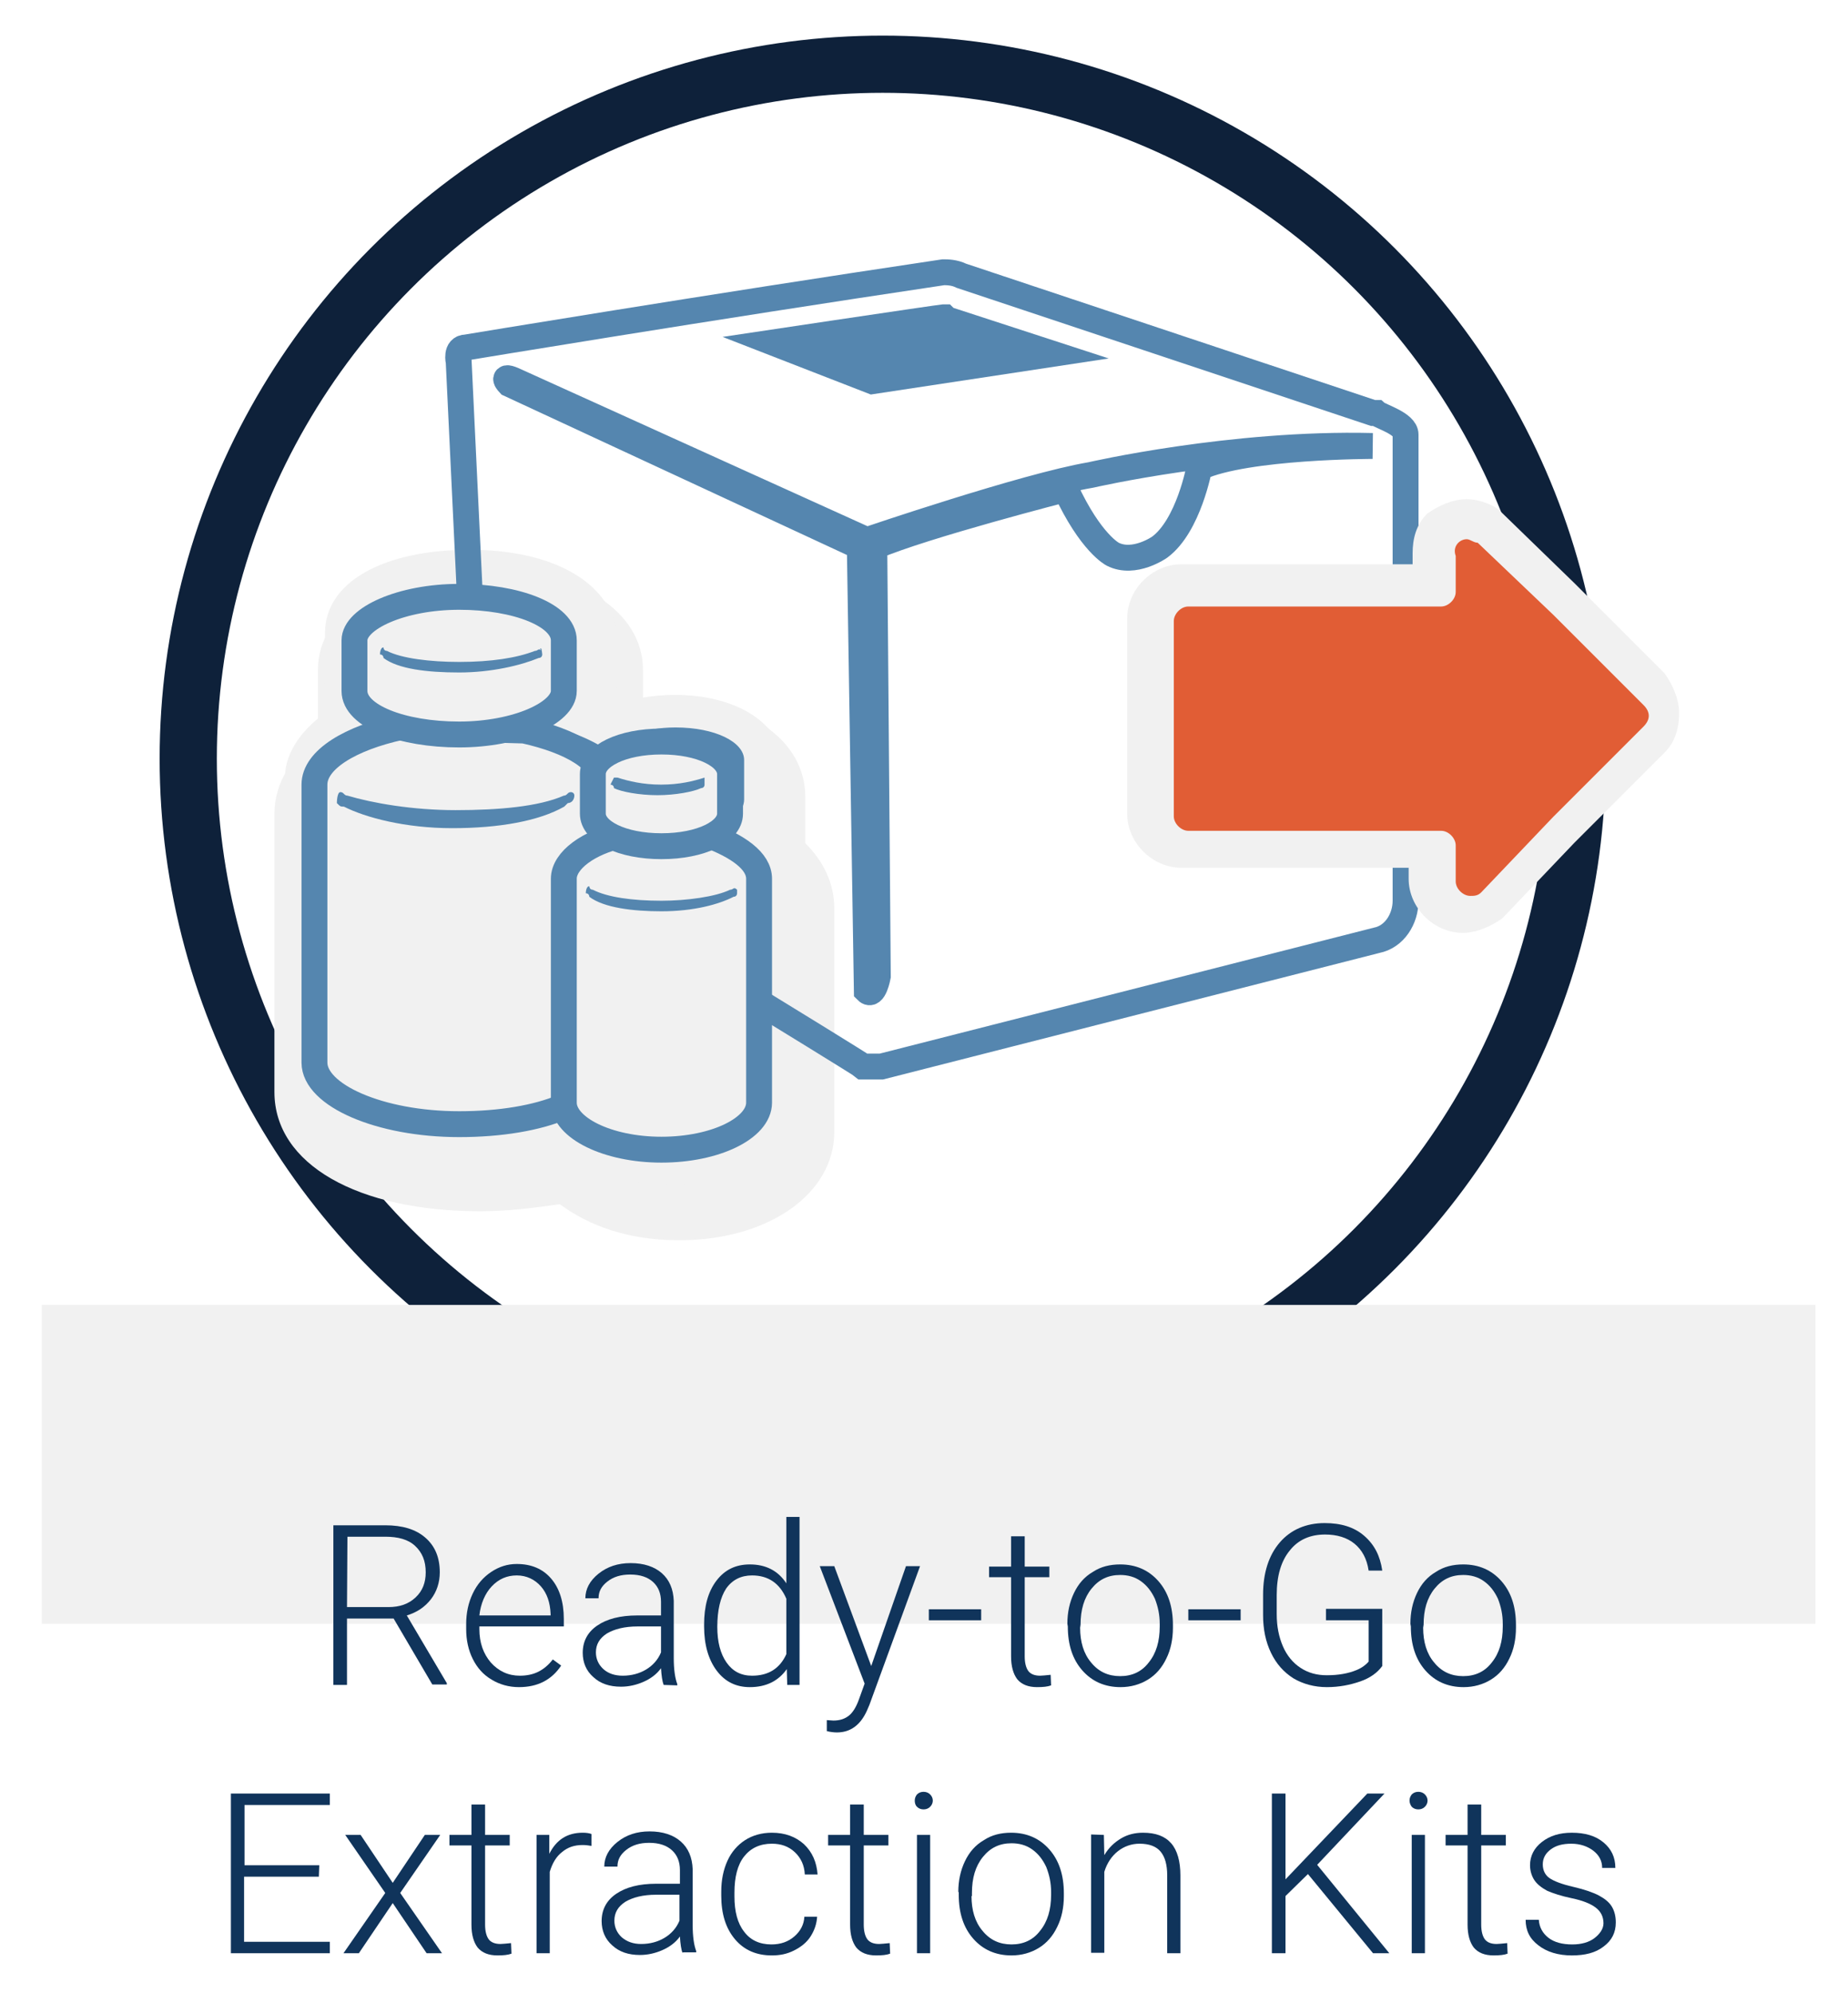
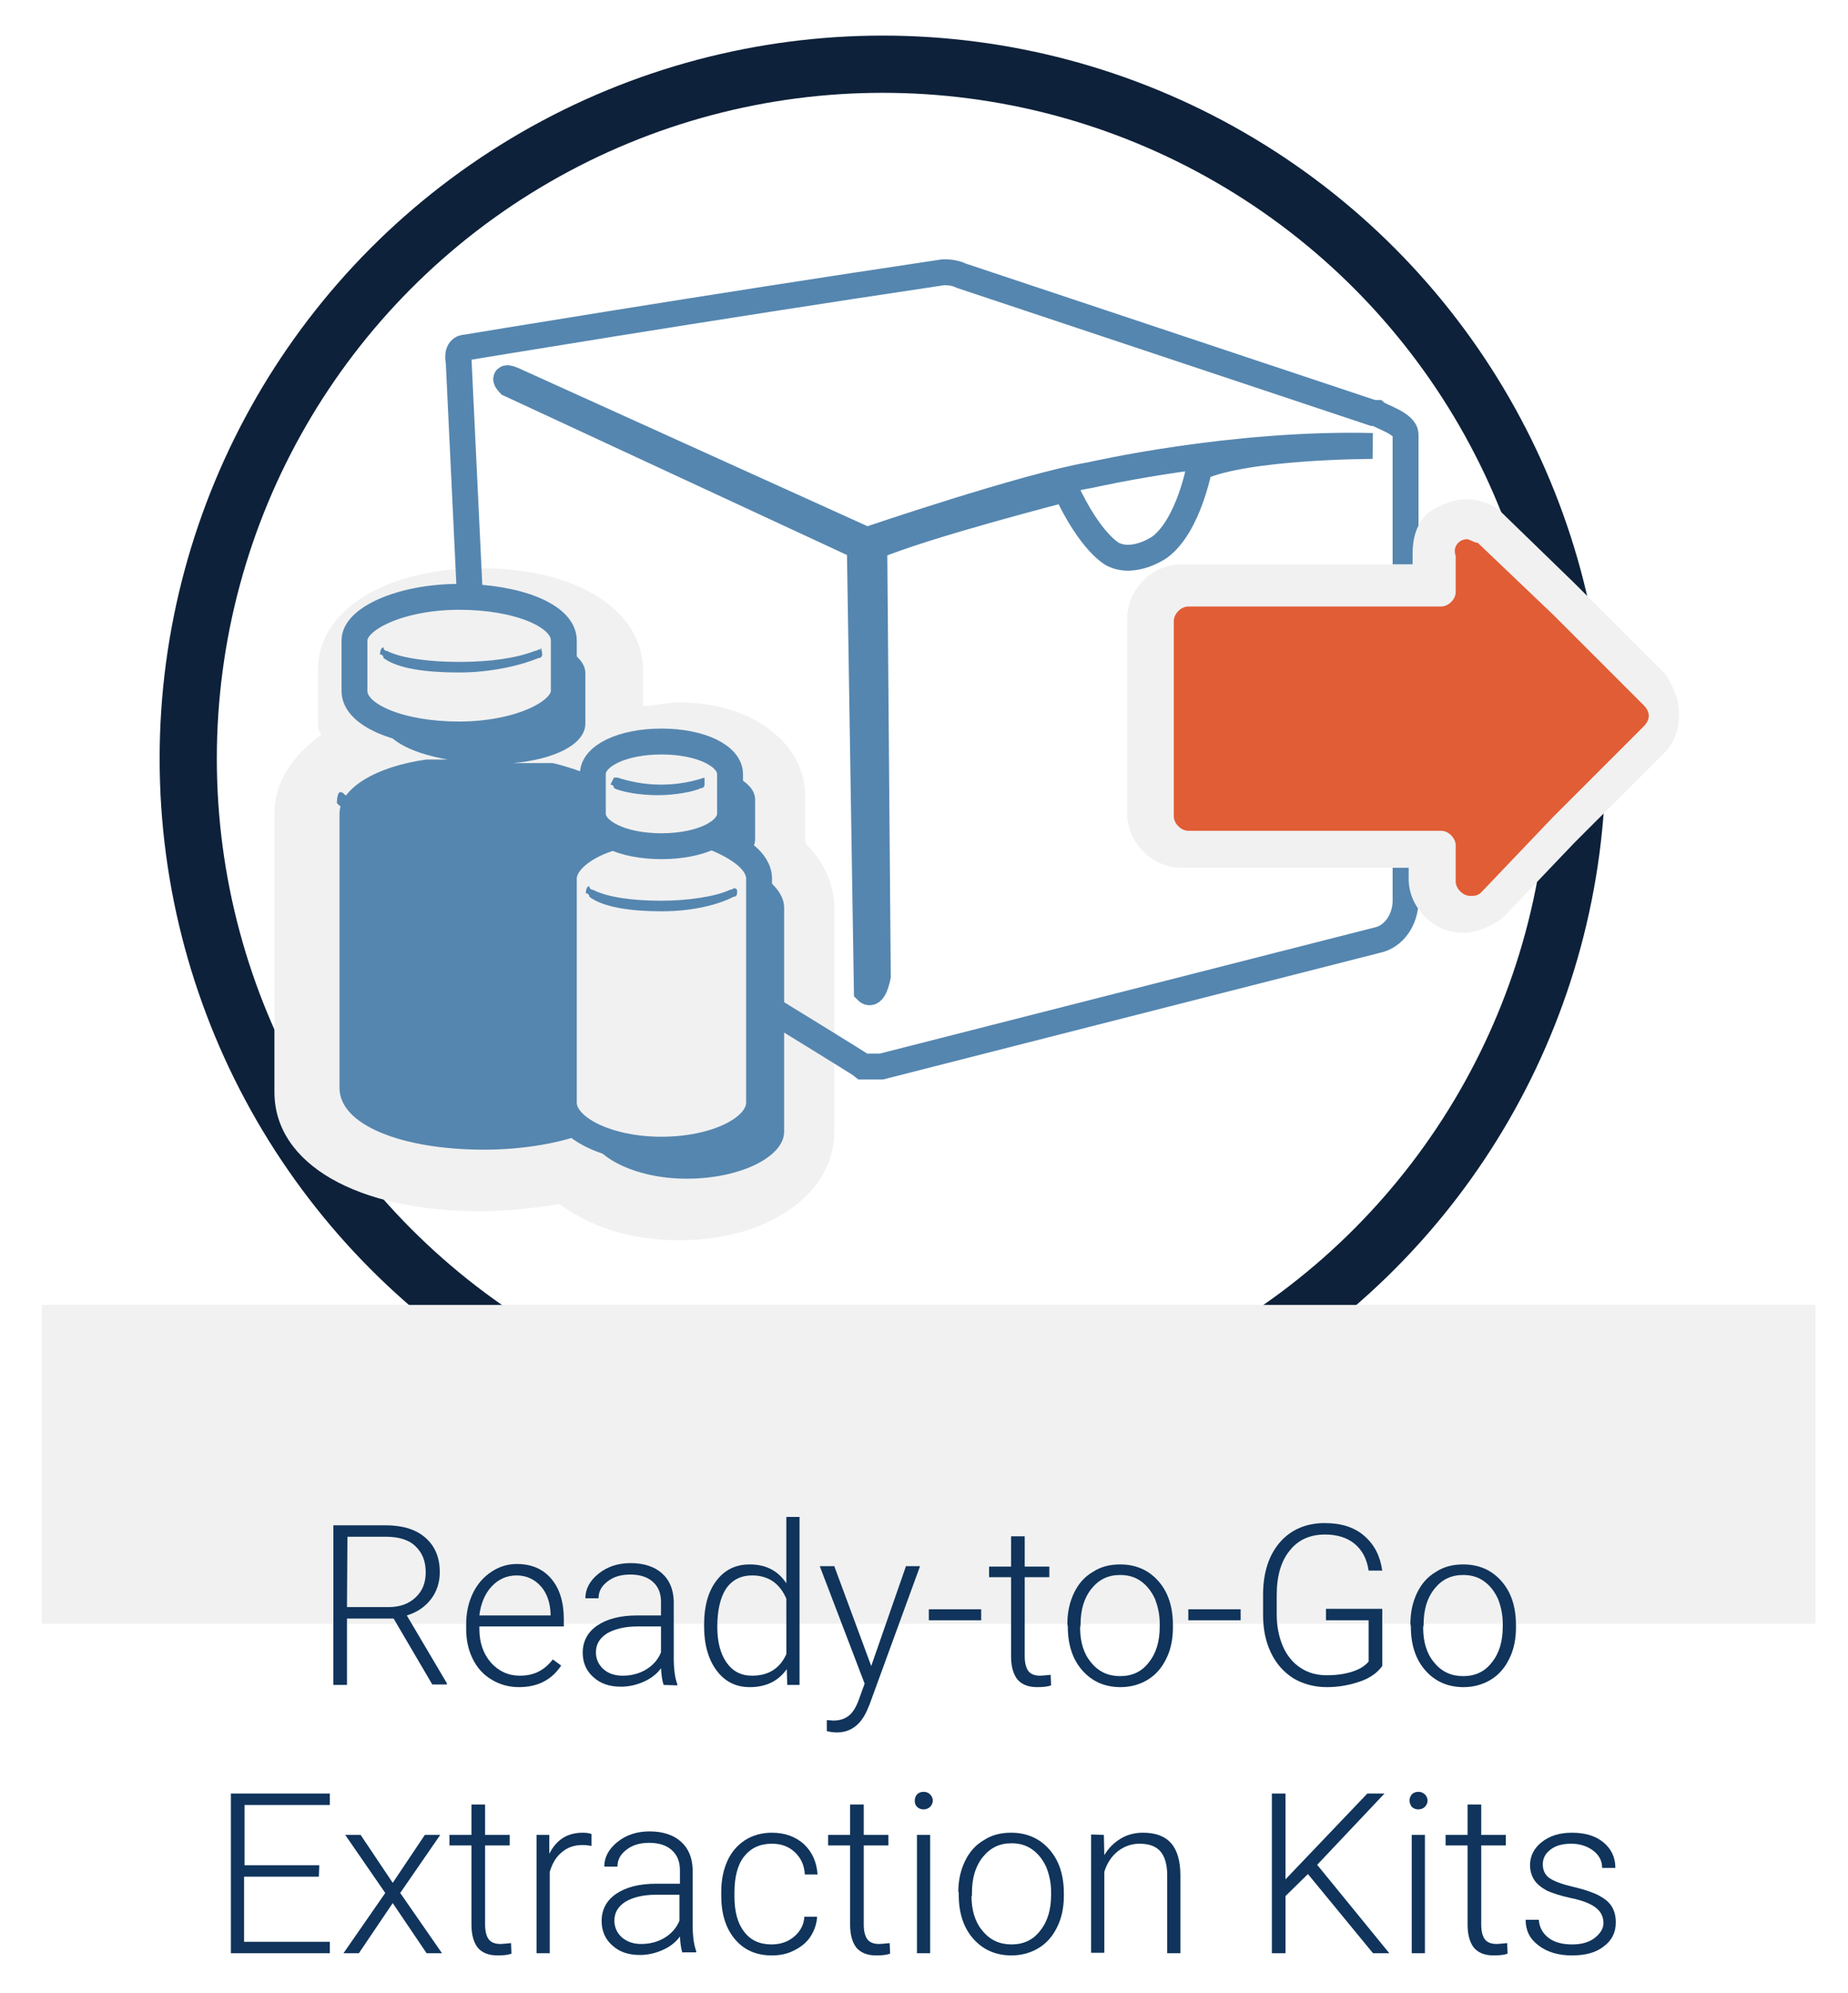
<svg xmlns="http://www.w3.org/2000/svg" version="1.1" id="Layer_1" x="0px" y="0px" viewBox="0 0 420.2 453.2" style="enable-background:new 0 0 420.2 453.2;" xml:space="preserve">
  <style type="text/css">
	.st0{fill:none;stroke:#0E213A;stroke-width:13.005;stroke-miterlimit:10;}
	.st1{fill:#F1F1F1;}
	.st2{fill:#5586AF;}
	.st3{fill:none;stroke:#5586AF;stroke-width:5.885;stroke-miterlimit:10;}
	.st4{fill:#E15D35;}
	.st5{fill:#F1F1F1;stroke:#5586AF;stroke-width:5.885;stroke-miterlimit:10;}
	.st6{enable-background:new    ;}
	.st7{fill:#10345B;}
</style>
  <circle class="st0" cx="200.7" cy="172.5" r="157.9" />
  <rect x="9.5" y="296.7" class="st1" width="403.3" height="72.5" />
  <g>
    <path class="st2" d="M154.5,275.4c-11.5,0-20.5-3.3-24.6-9c-6.6,1.6-13.1,2.5-20.5,2.5c-19.7,0-40.2-6.6-40.2-20.5V185   c0-5.7,4.1-11.5,11.5-14.8c-1.6-1.6-2.5-4.1-2.5-6.6V153c0-11.5,15.6-16.4,30.4-16.4S139,141.5,139,153v10.7c0,2.5-0.8,4.9-2.5,6.6   c0.8,0.8,1.6,0.8,2.5,1.6c4.1-2.5,9-3.3,14.8-3.3c12.3,0,22.2,6.6,22.2,14.8v9c0,1.6-0.8,2.5-0.8,3.3c4.9,3.3,6.6,7.4,6.6,11.5   v50.9C183.2,268,170.9,275.4,154.5,275.4z" />
    <path class="st1" d="M109.3,143.1c13.1,0,23.8,4.9,23.8,9.9v10.7v0.8c0,4.9-7.4,8.2-16.4,9h9c6.6,1.6,12.3,4.1,15.6,6.6   c1.6-3.3,7.4-5.7,14.8-5.7c9,0,15.6,3.3,15.6,7.4v8.2v0.8c0,2.5-2.5,4.9-5.7,5.7h0.8c6.6,1.6,11.5,5.7,11.5,9.9v50.1v0.8   c0,5.7-9.9,10.7-22.2,10.7c-11.5,0-21.4-4.9-22.2-10.7c-5.7,2.5-14.8,4.1-23.8,4.1c-18.9,0-32.9-5.7-32.9-14c0-0.8,0-0.8,0-0.8V185   c0-5.7,8.2-10.7,19.7-12.3h4.9c-9-1.6-14.8-4.9-14.8-9v-0.8v-10.7C85.5,147.2,96.1,143.1,109.3,143.1 M142.1,198.2   c0.8-0.8,1.6-0.8,2.5-0.8c-0.8-0.8-1.6-0.8-2.5-1.6V198.2 M109.3,129.2c-22.2,0-37,9.9-37,23v10.7v0.8c0,1.6,0,2.5,0.8,3.3   c-6.6,4.9-10.7,10.7-10.7,18.1v62.4v0.8c0,16.4,18.9,27.1,46.8,27.1c6.6,0,12.3-0.8,18.1-1.6c6.6,4.9,15.6,8.2,27.1,8.2   c20.5,0,35.3-10.7,35.3-24.6v-0.8v-50.1c0-5.7-2.5-10.7-6.6-14.8c0-0.8,0-0.8,0-1.6v-0.8v-8.2c0-12.3-12.3-21.4-28.7-21.4   c-2.5,0-5.7,0.8-8.2,0.8v-8.2C146.2,139,131.5,129.2,109.3,129.2L109.3,129.2z" />
  </g>
  <g>
-     <path class="st2" d="M152,263.9c-11.5,0-20.5-3.3-24.6-9.9c-6.6,1.6-14,2.5-21.4,2.5c-18.9,0-37.8-6.6-37.8-18.1v-63.2   c0-5.7,4.9-10.7,13.1-14c-2.5-2.5-3.3-4.9-3.3-7.4v-10.7c0-9.9,14-14,27.9-14s27.9,4.9,27.9,14v10.7c0,2.5-1.6,5.7-3.3,7.4   c2.5,0.8,4.1,1.6,5.7,3.3c3.3-2.5,9-4.1,14.8-4.1c11.5,0,19.7,5.7,19.7,12.3v9c0,1.6-0.8,3.3-1.6,4.9c4.9,2.5,7.4,6.6,7.4,11.5V249   C178.3,257.3,166.8,263.9,152,263.9z" />
-     <path class="st1" d="M106.8,134.1c13.1,0,23.8,4.9,23.8,9.9v10.7v0.8c0,4.9-7.4,8.2-16.4,9h9c6.6,1.6,12.3,4.1,15.6,6.6   c1.6-3.3,7.4-5.7,14.8-5.7c9,0,15.6,3.3,15.6,7.4v8.2v0.8c0,2.5-2.5,4.9-5.7,5.7h-1.6c6.6,1.6,11.5,5.7,11.5,9.9v50.1v0.8   c0,5.7-9.9,10.7-22.2,10.7c-11.5,0-21.4-4.9-22.2-10.7c-5.7,2.5-14.8,4.1-23.8,4.1c-18.9,0-32.9-5.7-32.9-14c0-0.8,0-0.8,0-0.8V176   c0-5.7,8.2-10.7,19.7-12.3h5c-9-1.6-14.8-4.9-14.8-9v-0.8v-10.7C82.2,138.2,93.7,134.1,106.8,134.1 M139.7,189.1   c0.8-0.8,1.6-0.8,2.5-0.8c-0.8-0.8-1.6-0.8-2.5-1.6V189.1 M106.8,125c-19.7,0-32.9,7.4-32.9,18.9v10.7v0.8c0,1.6,0.8,4.1,1.6,5.7   c-6.6,4.1-10.7,9.9-10.7,15.6v62.4v0.8c0,15.6,22.2,23,41.9,23c6.6,0,14-0.8,19.7-2.5c5.7,5.7,14.8,9,26.3,9   c18.1,0,31.2-9,31.2-19.7v-0.8V199c0-4.9-2.5-9.9-6.6-12.3c0-0.8,0.8-1.6,0.8-3.3v-0.8v-8.2c0-9.9-10.7-16.4-24.6-16.4   c-4.9,0-9.9,0.8-14,2.5c0.8-1.6,0.8-2.5,0.8-4.9v-0.8v-10.7C138.8,132.4,125.7,125,106.8,125L106.8,125z" />
-   </g>
+     </g>
  <path class="st3" d="M104.3,82.3l4.9,102.7c0,2.5,1.6,4.9,4.1,6.6c16.4,9.9,82.1,50.1,83,50.9c0.8,0,1.6,0,2.5,0s0.8,0,1.6,0  L313,213.8c4.1-0.8,6.6-4.9,6.6-9l0,0c0-0.8,0-0.8,0-0.8V98.8c0-2.5-5.7-4.1-6.6-4.9h-0.8l-93.6-31.2c-1.6-0.8-3.3-0.8-4.1-0.8  C160.2,70,106,79,106,79C103.5,79,104.3,82.3,104.3,82.3z" />
  <rect x="312.2" y="132.4" class="st1" width="16.4" height="63.2" />
  <path class="st3" d="M115.8,87.3l79.7,37l1.6,101c1.6,1.6,2.5-3.3,2.5-3.3l-0.8-97.7c11.5-4.9,43.5-13.1,43.5-13.1  C248,123.5,253,126,253,126c4.9,2.5,10.7-1.6,10.7-1.6c6.6-4.9,9-18.1,9-18.1c10.7-4.9,39.4-4.9,39.4-4.9c-32-0.8-64.1,6.6-64.1,6.6  c-14.8,2.5-50.9,14.8-50.9,14.8l-79.7-36.1C113.4,84.8,115.8,87.3,115.8,87.3z" />
-   <path class="st2" d="M164.3,76.6c0,0,49.3-7.4,50.1-7.4s1.6,0,1.6,0l0.8,0.8l35.3,11.5L198,89.7L164.3,76.6z" />
  <g>
    <path class="st4" d="M333.5,209.7c-4.9,0-8.2-3.3-8.2-8.2V194h-56.7c-4.9,0-8.2-3.3-8.2-8.2v-44.4c0-4.9,3.3-8.2,8.2-8.2h56.7v-7.4   c0-2.5,0.8-4.1,2.5-5.7c1.6-1.6,3.3-2.5,5.7-2.5c2.5,0,4.1,0.8,5.7,2.5l37.8,37c1.6,1.6,2.5,3.3,2.5,5.7c0,2.5-0.8,4.1-2.5,5.7   l-37.8,37.8C338.4,208.8,336,209.7,333.5,209.7L333.5,209.7z" />
    <path class="st1" d="M333.5,122.6c0.8,0,1.6,0.8,2.5,0.8l17.2,16.4l20.5,20.5c1.6,1.6,1.6,3.3,0,4.9l-20.5,20.5l-16.4,17.2   c-0.8,0.8-1.6,0.8-2.5,0.8c-1.6,0-3.3-1.6-3.3-3.3v-8.2c0-1.6-1.6-3.3-3.3-3.3h-57.5c-1.6,0-3.3-1.6-3.3-3.3v-44.4   c0-1.6,1.6-3.3,3.3-3.3h57.5c1.6,0,3.3-1.6,3.3-3.3v-8.2C330.2,124.2,331.9,122.6,333.5,122.6 M333.5,113.5c-3.3,0-6.6,1.6-9,3.3   c-2.5,2.5-3.3,5.7-3.3,9v2.5h-52.6c-6.6,0-12.3,5.7-12.3,12.3V185c0,6.6,5.7,12.3,12.3,12.3h51.7v2.5c0,6.6,5.7,12.3,12.3,12.3   c3.3,0,6.6-1.6,9-3.3l16.4-17.2l20.5-20.5c2.5-2.5,3.3-5.7,3.3-9s-1.6-6.6-3.3-9L358,132.6L340.9,116   C340.1,115.2,336.8,113.5,333.5,113.5L333.5,113.5z" />
  </g>
  <g>
-     <path class="st5" d="M91.2,165.3c-11.5,2.5-19.7,7.4-19.7,13.1v62.4v0.8c0,7.4,14.8,14,32.9,14c18.9,0,32.9-5.7,32.9-14   c0-0.8,0-0.8,0-0.8v-62.4c0-5.7-7.4-9.9-18.1-12.3L91.2,165.3z" />
    <path class="st5" d="M128.2,145.6c0-5.7-10.7-9.9-23.8-9.9s-23.8,4.9-23.8,9.9v10.7v0.8c0,5.7,10.7,9.9,23.8,9.9s23.8-4.9,23.8-9.9   v-0.8V145.6z" />
    <path class="st2" d="M130.6,180.9c0-0.8-0.8-0.8-0.8-0.8c-0.8,0-0.8,0.8-1.6,0.8c-5.7,2.5-14.8,3.3-24.6,3.3s-18.9-1.6-24.6-3.3   c-0.8,0-0.8-0.8-1.6-0.8l0,0c-0.8,0-0.8,2.5-0.8,2.5c0.8,0.8,0.8,0.8,1.6,0.8c4.9,2.5,14,4.9,24.6,4.9s19.7-1.6,25.5-4.9   c0.8-0.8,0.8-0.8,0.8-0.8C130.6,182.5,130.6,180.9,130.6,180.9z" />
    <path class="st2" d="M123.2,148C123.2,147.2,122.4,147.2,123.2,148c-0.8-0.8-0.8,0-1.6,0c-4.1,1.6-9.9,2.5-17.2,2.5   c-6.6,0-13.1-0.8-16.4-2.5c-0.8,0-0.8-0.8-0.8-0.8l0,0c-0.8,0-0.8,1.6-0.8,1.6c0.8,0,0.8,0.8,0.8,0.8c3.3,2.5,9.9,3.3,17.2,3.3   s14-1.6,18.1-3.3c0.8,0,0.8-0.8,0.8-0.8L123.2,148L123.2,148z" />
    <path class="st5" d="M141.3,189.9c-7.4,1.6-13.1,5.7-13.1,9.9v50.1v0.8c0,5.7,9.9,10.7,22.2,10.7s22.2-4.9,22.2-10.7   c0-0.8,0-0.8,0-0.8v-50.1c0-4.1-4.9-7.4-11.5-9.9H141.3z" />
    <path class="st5" d="M166,176c0-4.1-6.6-7.4-15.6-7.4s-15.6,3.3-15.6,7.4v8.2v0.8c0,4.1,6.6,7.4,15.6,7.4s15.6-3.3,15.6-7.4v-0.8   V176z" />
    <path class="st2" d="M167.6,202.3C167.6,201.4,167.6,201.4,167.6,202.3c-0.8-0.8-0.8,0-1.6,0c-3.3,1.6-9.9,2.5-15.6,2.5   c-6.6,0-12.3-0.8-15.6-2.5c-0.8,0-0.8-0.8-0.8-0.8l0,0c-0.8,0-0.8,1.6-0.8,1.6c0.8,0,0.8,0.8,0.8,0.8c3.3,2.5,9.9,3.3,16.4,3.3   c7.4,0,13.1-1.6,16.4-3.3c0.8,0,0.8-0.8,0.8-0.8C167.6,203.1,167.6,202.3,167.6,202.3z" />
    <path class="st2" d="M161,176.8L161,176.8c-0.8,0-0.8,0-0.8,0c-2.5,0.8-5.7,1.6-9.9,1.6c-4.1,0-7.4-0.8-9.9-1.6h-0.8l0,0l-0.8,1.6   c0,0,0.8,0,0.8,0.8c1.6,0.8,5.7,1.6,9.9,1.6c4.1,0,8.2-0.8,9.9-1.6c0,0,0.8,0,0.8-0.8v-1.6H161z" />
  </g>
  <g class="st6">
    <path class="st7" d="M89.5,368H78.9v15.1h-3.1v-36.3h11.8c3.9,0,6.9,0.9,9.1,2.8s3.3,4.5,3.3,7.9c0,2.3-0.7,4.4-2,6.1   c-1.4,1.8-3.2,3-5.5,3.7l9.1,15.4v0.3h-3.3L89.5,368z M78.9,365.4h9.4c2.6,0,4.6-0.7,6.2-2.2s2.3-3.4,2.3-5.7c0-2.6-0.8-4.5-2.4-6   s-3.9-2.1-6.8-2.1H79L78.9,365.4L78.9,365.4z" />
    <path class="st7" d="M118,383.6c-2.3,0-4.4-0.6-6.2-1.7c-1.9-1.1-3.3-2.7-4.3-4.7s-1.5-4.3-1.5-6.8v-1.1c0-2.6,0.5-4.9,1.5-7   s2.4-3.7,4.2-4.9c1.8-1.2,3.7-1.8,5.8-1.8c3.3,0,5.9,1.1,7.8,3.3s2.9,5.3,2.9,9.2v1.7H109v0.6c0,3.1,0.9,5.6,2.6,7.6   c1.8,2,4,3,6.6,3c1.6,0,3-0.3,4.2-0.9s2.3-1.5,3.3-2.8l1.9,1.4C125.4,382,122.2,383.6,118,383.6z M117.5,358.2   c-2.2,0-4.1,0.8-5.7,2.5c-1.5,1.6-2.5,3.9-2.8,6.6h16.2V367c-0.1-2.6-0.8-4.7-2.2-6.3S119.7,358.2,117.5,358.2z" />
    <path class="st7" d="M150.9,383.1c-0.3-0.8-0.5-2.1-0.6-3.8c-1,1.4-2.4,2.4-4,3.1s-3.3,1.1-5.1,1.1c-2.6,0-4.7-0.7-6.3-2.2   c-1.6-1.4-2.4-3.3-2.4-5.5c0-2.6,1.1-4.7,3.3-6.2s5.2-2.3,9.1-2.3h5.4v-3.1c0-1.9-0.6-3.4-1.8-4.5s-2.9-1.7-5.2-1.7   c-2.1,0-3.8,0.5-5.2,1.6s-2,2.3-2,3.8h-3c0-2.1,1-4,3-5.6s4.4-2.4,7.3-2.4c3,0,5.4,0.8,7.1,2.3c1.7,1.5,2.6,3.6,2.7,6.3v13   c0,2.6,0.3,4.6,0.8,5.9v0.3L150.9,383.1L150.9,383.1z M141.6,381c2,0,3.8-0.5,5.3-1.4s2.7-2.2,3.4-3.9v-5.9H145c-3,0-5.3,0.6-7,1.6   c-1.7,1.1-2.5,2.5-2.5,4.3c0,1.5,0.6,2.8,1.7,3.8C138.3,380.5,139.8,381,141.6,381z" />
    <path class="st7" d="M160.1,369.4c0-4.2,0.9-7.5,2.8-10s4.4-3.7,7.6-3.7c3.6,0,6.4,1.4,8.3,4.3v-15.1h3v38.2H179l-0.1-3.6   c-1.9,2.7-4.7,4.1-8.4,4.1c-3.1,0-5.6-1.2-7.5-3.7s-2.9-5.9-2.9-10.1V369.4z M163.1,369.9c0,3.4,0.7,6.1,2.1,8.1c1.4,2,3.3,3,5.8,3   c3.7,0,6.3-1.6,7.8-4.9v-12.6c-1.5-3.5-4.1-5.3-7.8-5.3c-2.5,0-4.5,1-5.9,3C163.8,363.2,163.1,366.1,163.1,369.9z" />
    <path class="st7" d="M198.1,378.8l7.9-22.7h3.2l-11.5,31.5l-0.6,1.4c-1.5,3.3-3.8,4.9-6.8,4.9c-0.7,0-1.5-0.1-2.3-0.3v-2.5l1.5,0.1   c1.5,0,2.6-0.4,3.5-1.1s1.7-2,2.3-3.7l1.3-3.6l-10.2-26.7h3.3L198.1,378.8z" />
    <path class="st7" d="M223.1,368.4h-11.9v-2.5h11.9V368.4z" />
    <path class="st7" d="M233,349.3v6.9h5.6v2.4H233v18c0,1.5,0.3,2.6,0.8,3.3c0.5,0.7,1.4,1.1,2.7,1.1c0.5,0,1.3-0.1,2.4-0.2l0.1,2.4   c-0.8,0.3-1.8,0.4-3.2,0.4c-2,0-3.5-0.6-4.5-1.8c-0.9-1.2-1.4-2.9-1.4-5.2v-18h-5v-2.4h5v-6.9L233,349.3L233,349.3z" />
    <path class="st7" d="M242.7,369.2c0-2.6,0.5-4.9,1.5-7s2.4-3.7,4.3-4.8c1.8-1.2,3.9-1.7,6.2-1.7c3.6,0,6.5,1.3,8.7,3.8   c2.2,2.5,3.3,5.8,3.3,10v0.6c0,2.6-0.5,5-1.5,7c-1,2.1-2.4,3.7-4.2,4.8c-1.8,1.1-3.9,1.7-6.2,1.7c-3.6,0-6.5-1.3-8.7-3.8   s-3.3-5.8-3.3-10L242.7,369.2L242.7,369.2z M245.6,370.1c0,3.2,0.8,5.9,2.5,7.9c1.7,2.1,3.9,3.1,6.6,3.1s4.9-1,6.5-3.1   c1.7-2.1,2.5-4.8,2.5-8.2v-0.6c0-2.1-0.4-3.9-1.1-5.7c-0.8-1.7-1.8-3-3.2-4s-3-1.4-4.7-1.4c-2.7,0-4.8,1-6.5,3.1s-2.5,4.8-2.5,8.2   L245.6,370.1L245.6,370.1z" />
    <path class="st7" d="M282.1,368.4h-11.9v-2.5h11.9V368.4z" />
    <path class="st7" d="M314.3,378.8c-1.1,1.5-2.7,2.7-5,3.5s-4.8,1.3-7.6,1.3c-2.8,0-5.4-0.7-7.6-2c-2.2-1.4-3.9-3.3-5.1-5.8   s-1.8-5.3-1.8-8.6v-4.6c0-5,1.3-9,3.8-11.9s6-4.4,10.2-4.4c3.7,0,6.7,0.9,9,2.9s3.6,4.5,4.1,7.9h-3.1c-0.4-2.7-1.5-4.7-3.2-6.1   s-4-2.1-6.7-2.1c-3.4,0-6.1,1.2-8,3.6c-2,2.4-3,5.8-3,10.2v4.3c0,2.8,0.5,5.2,1.4,7.3s2.3,3.8,4,4.9c1.8,1.2,3.8,1.7,6,1.7   c2.6,0,4.9-0.4,6.8-1.2c1.2-0.5,2.1-1.2,2.7-1.9v-9.4h-9.7v-2.6h12.8L314.3,378.8L314.3,378.8z" />
    <path class="st7" d="M320.7,369.2c0-2.6,0.5-4.9,1.5-7s2.4-3.7,4.3-4.8c1.8-1.2,3.9-1.7,6.2-1.7c3.6,0,6.5,1.3,8.7,3.8   s3.3,5.8,3.3,10v0.6c0,2.6-0.5,5-1.5,7c-1,2.1-2.4,3.7-4.2,4.8c-1.8,1.1-3.9,1.7-6.2,1.7c-3.6,0-6.5-1.3-8.7-3.8s-3.3-5.8-3.3-10   L320.7,369.2L320.7,369.2z M323.6,370.1c0,3.2,0.8,5.9,2.5,7.9c1.7,2.1,3.9,3.1,6.6,3.1s4.9-1,6.5-3.1c1.7-2.1,2.5-4.8,2.5-8.2   v-0.6c0-2.1-0.4-3.9-1.1-5.7c-0.8-1.7-1.8-3-3.2-4s-3-1.4-4.7-1.4c-2.7,0-4.8,1-6.5,3.1s-2.5,4.8-2.5,8.2L323.6,370.1L323.6,370.1z   " />
  </g>
  <g class="st6">
    <path class="st7" d="M72.5,426.7h-17v14.8H75v2.6H52.5v-36.3H75v2.6H55.6v13.7h17L72.5,426.7L72.5,426.7z" />
    <path class="st7" d="M89.3,428.1l7.3-10.9h3.5L91,430.4l9.5,13.7H97l-7.7-11.4l-7.7,11.4h-3.5l9.5-13.7l-9.1-13.2H82L89.3,428.1z" />
    <path class="st7" d="M110.3,410.3v6.9h5.6v2.4h-5.6v18c0,1.5,0.3,2.6,0.8,3.3c0.5,0.7,1.4,1.1,2.7,1.1c0.5,0,1.3-0.1,2.4-0.2   l0.1,2.4c-0.8,0.3-1.8,0.4-3.2,0.4c-2,0-3.5-0.6-4.5-1.8c-0.9-1.2-1.4-2.9-1.4-5.2v-18h-5v-2.4h5v-6.9L110.3,410.3L110.3,410.3z" />
    <path class="st7" d="M134.5,419.7c-0.6-0.1-1.3-0.2-2-0.2c-1.9,0-3.4,0.5-4.7,1.6c-1.3,1-2.2,2.5-2.8,4.5v18.5h-3v-26.9h2.9v4.3   c1.6-3.2,4.1-4.8,7.6-4.8c0.8,0,1.5,0.1,2,0.3V419.7z" />
    <path class="st7" d="M155.2,444.1c-0.3-0.8-0.5-2.1-0.6-3.8c-1,1.4-2.4,2.4-4,3.1s-3.3,1.1-5.1,1.1c-2.6,0-4.7-0.7-6.3-2.2   c-1.6-1.4-2.4-3.3-2.4-5.5c0-2.6,1.1-4.7,3.3-6.2s5.2-2.3,9.1-2.3h5.4v-3.1c0-1.9-0.6-3.4-1.8-4.5s-2.9-1.7-5.2-1.7   c-2.1,0-3.8,0.5-5.2,1.6s-2,2.3-2,3.8h-3c0-2.1,1-4,3-5.6s4.4-2.4,7.3-2.4c3,0,5.4,0.8,7.1,2.3c1.7,1.5,2.6,3.6,2.7,6.3v12.7   c0,2.6,0.3,4.6,0.8,5.9v0.3h-3.1V444.1z M145.8,442c2,0,3.8-0.5,5.3-1.4s2.7-2.2,3.4-3.9v-5.9h-5.3c-3,0-5.3,0.6-7,1.6   c-1.7,1.1-2.5,2.5-2.5,4.3c0,1.5,0.6,2.8,1.7,3.8C142.6,441.5,144,442,145.8,442z" />
    <path class="st7" d="M175.4,442.1c2.1,0,3.8-0.6,5.2-1.8c1.4-1.2,2.2-2.7,2.3-4.5h2.9c-0.1,1.6-0.6,3.1-1.5,4.5s-2.2,2.4-3.8,3.2   c-1.6,0.8-3.2,1.1-5,1.1c-3.5,0-6.3-1.2-8.4-3.7s-3.1-5.8-3.1-9.9v-0.9c0-2.7,0.5-5,1.4-7s2.3-3.6,4-4.7s3.8-1.7,6.1-1.7   c3,0,5.4,0.9,7.3,2.6c1.9,1.8,2.9,4.1,3.1,6.9H183c-0.1-2.1-0.9-3.8-2.3-5.1c-1.4-1.3-3.1-1.9-5.2-1.9c-2.7,0-4.8,1-6.3,2.9   s-2.2,4.7-2.2,8.2v0.9c0,3.4,0.7,6.1,2.2,8C170.6,441.1,172.7,442.1,175.4,442.1z" />
    <path class="st7" d="M196.4,410.3v6.9h5.6v2.4h-5.6v18c0,1.5,0.3,2.6,0.8,3.3c0.5,0.7,1.4,1.1,2.7,1.1c0.5,0,1.3-0.1,2.4-0.2   l0.1,2.4c-0.8,0.3-1.8,0.4-3.2,0.4c-2,0-3.5-0.6-4.5-1.8c-0.9-1.2-1.4-2.9-1.4-5.2v-18h-5v-2.4h5v-6.9L196.4,410.3L196.4,410.3z" />
    <path class="st7" d="M208,409.4c0-0.6,0.2-1,0.5-1.4c0.4-0.4,0.9-0.6,1.5-0.6s1.1,0.2,1.5,0.6s0.6,0.9,0.6,1.4s-0.2,1-0.6,1.4   c-0.4,0.4-0.9,0.6-1.5,0.6s-1.1-0.2-1.5-0.6S208,409.9,208,409.4z M211.5,444.1h-3v-26.9h3V444.1z" />
    <path class="st7" d="M217.9,430.2c0-2.6,0.5-4.9,1.5-7s2.4-3.7,4.3-4.8c1.8-1.2,3.9-1.7,6.2-1.7c3.6,0,6.5,1.3,8.7,3.8   s3.3,5.8,3.3,10v0.6c0,2.6-0.5,5-1.5,7c-1,2.1-2.4,3.7-4.2,4.8c-1.8,1.1-3.9,1.7-6.2,1.7c-3.6,0-6.5-1.3-8.7-3.8s-3.3-5.8-3.3-10   v-0.6H217.9z M220.9,431.1c0,3.2,0.8,5.9,2.5,7.9c1.7,2.1,3.9,3.1,6.6,3.1c2.7,0,4.9-1,6.5-3.1c1.7-2.1,2.5-4.8,2.5-8.2v-0.6   c0-2.1-0.4-3.9-1.1-5.7c-0.8-1.7-1.8-3-3.2-4s-3-1.4-4.7-1.4c-2.7,0-4.8,1-6.5,3.1s-2.5,4.8-2.5,8.2v0.7H220.9z" />
    <path class="st7" d="M251,417.2l0.1,4.6c1-1.7,2.3-2.9,3.8-3.8c1.5-0.9,3.2-1.3,5-1.3c2.9,0,5,0.8,6.4,2.4s2.1,4.1,2.1,7.3v17.7h-3   v-17.7c0-2.4-0.5-4.2-1.5-5.4c-1-1.2-2.6-1.8-4.8-1.8c-1.8,0-3.5,0.6-4.9,1.7s-2.5,2.7-3.1,4.7V444h-3v-26.9L251,417.2L251,417.2z" />
    <path class="st7" d="M297.4,426.1l-5.1,5v13h-3.1v-36.3h3.1v19.5l18.6-19.5h3.9L299.5,424l16.4,20.1h-3.7L297.4,426.1z" />
    <path class="st7" d="M320.5,409.4c0-0.6,0.2-1,0.5-1.4c0.4-0.4,0.9-0.6,1.5-0.6s1.1,0.2,1.5,0.6s0.6,0.9,0.6,1.4s-0.2,1-0.6,1.4   s-0.9,0.6-1.5,0.6s-1.1-0.2-1.5-0.6C320.7,410.4,320.5,409.9,320.5,409.4z M324,444.1h-3v-26.9h3V444.1z" />
    <path class="st7" d="M336.8,410.3v6.9h5.6v2.4h-5.6v18c0,1.5,0.3,2.6,0.8,3.3c0.5,0.7,1.4,1.1,2.7,1.1c0.5,0,1.3-0.1,2.4-0.2   l0.1,2.4c-0.8,0.3-1.8,0.4-3.2,0.4c-2,0-3.5-0.6-4.5-1.8c-0.9-1.2-1.4-2.9-1.4-5.2v-18h-5v-2.4h5v-6.9L336.8,410.3L336.8,410.3z" />
    <path class="st7" d="M364.6,437.3c0-1.5-0.6-2.7-1.8-3.6s-3-1.6-5.4-2.1s-4.2-1.1-5.6-1.7c-1.3-0.7-2.3-1.5-2.9-2.4s-1-2.1-1-3.4   c0-2.1,0.9-3.9,2.7-5.3c1.8-1.4,4-2.1,6.8-2.1c3,0,5.4,0.7,7.2,2.2c1.8,1.5,2.7,3.4,2.7,5.8h-3c0-1.6-0.7-2.9-2-3.9s-3-1.6-5-1.6   s-3.5,0.4-4.7,1.3s-1.8,2-1.8,3.4c0,1.3,0.5,2.4,1.5,3.1s2.8,1.4,5.4,2s4.6,1.3,5.9,2s2.3,1.5,2.9,2.5s0.9,2.2,0.9,3.6   c0,2.3-0.9,4.1-2.8,5.5c-1.8,1.4-4.2,2-7.2,2c-3.1,0-5.7-0.8-7.6-2.3c-2-1.5-2.9-3.4-2.9-5.8h3c0.1,1.7,0.9,3.1,2.2,4.1   s3.1,1.5,5.4,1.5c2.1,0,3.8-0.5,5-1.4S364.6,438.6,364.6,437.3z" />
  </g>
</svg>